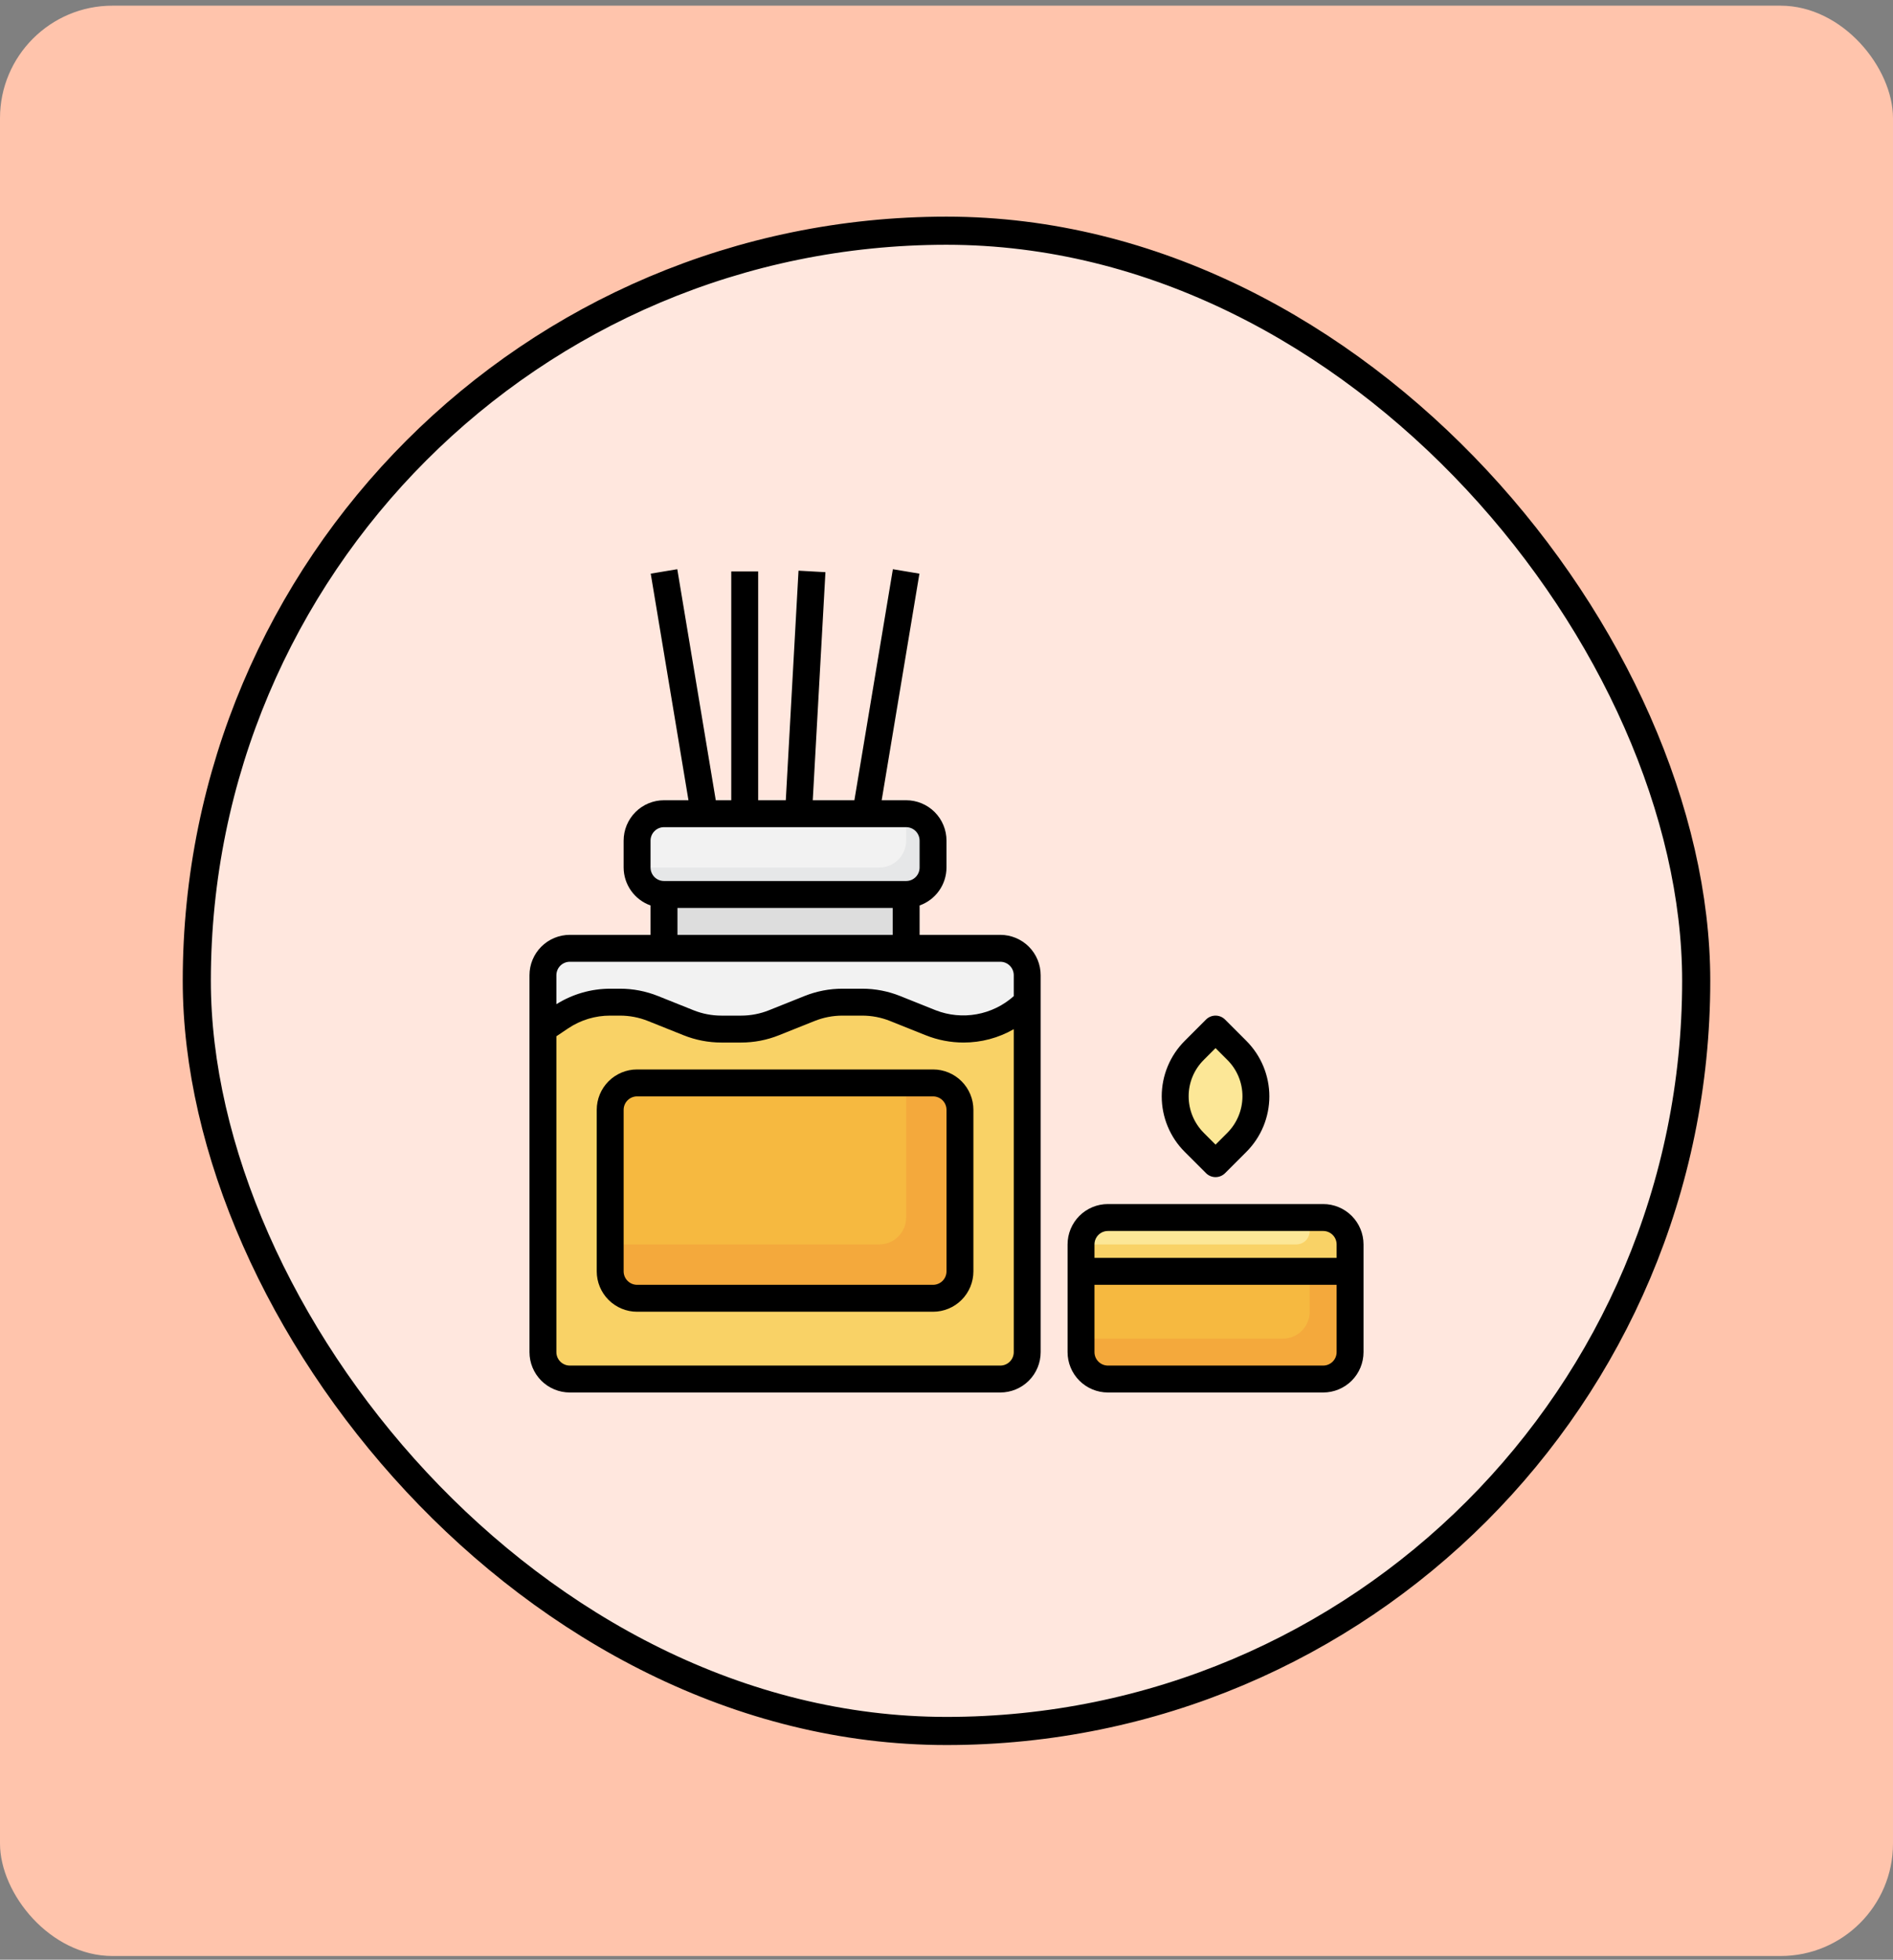
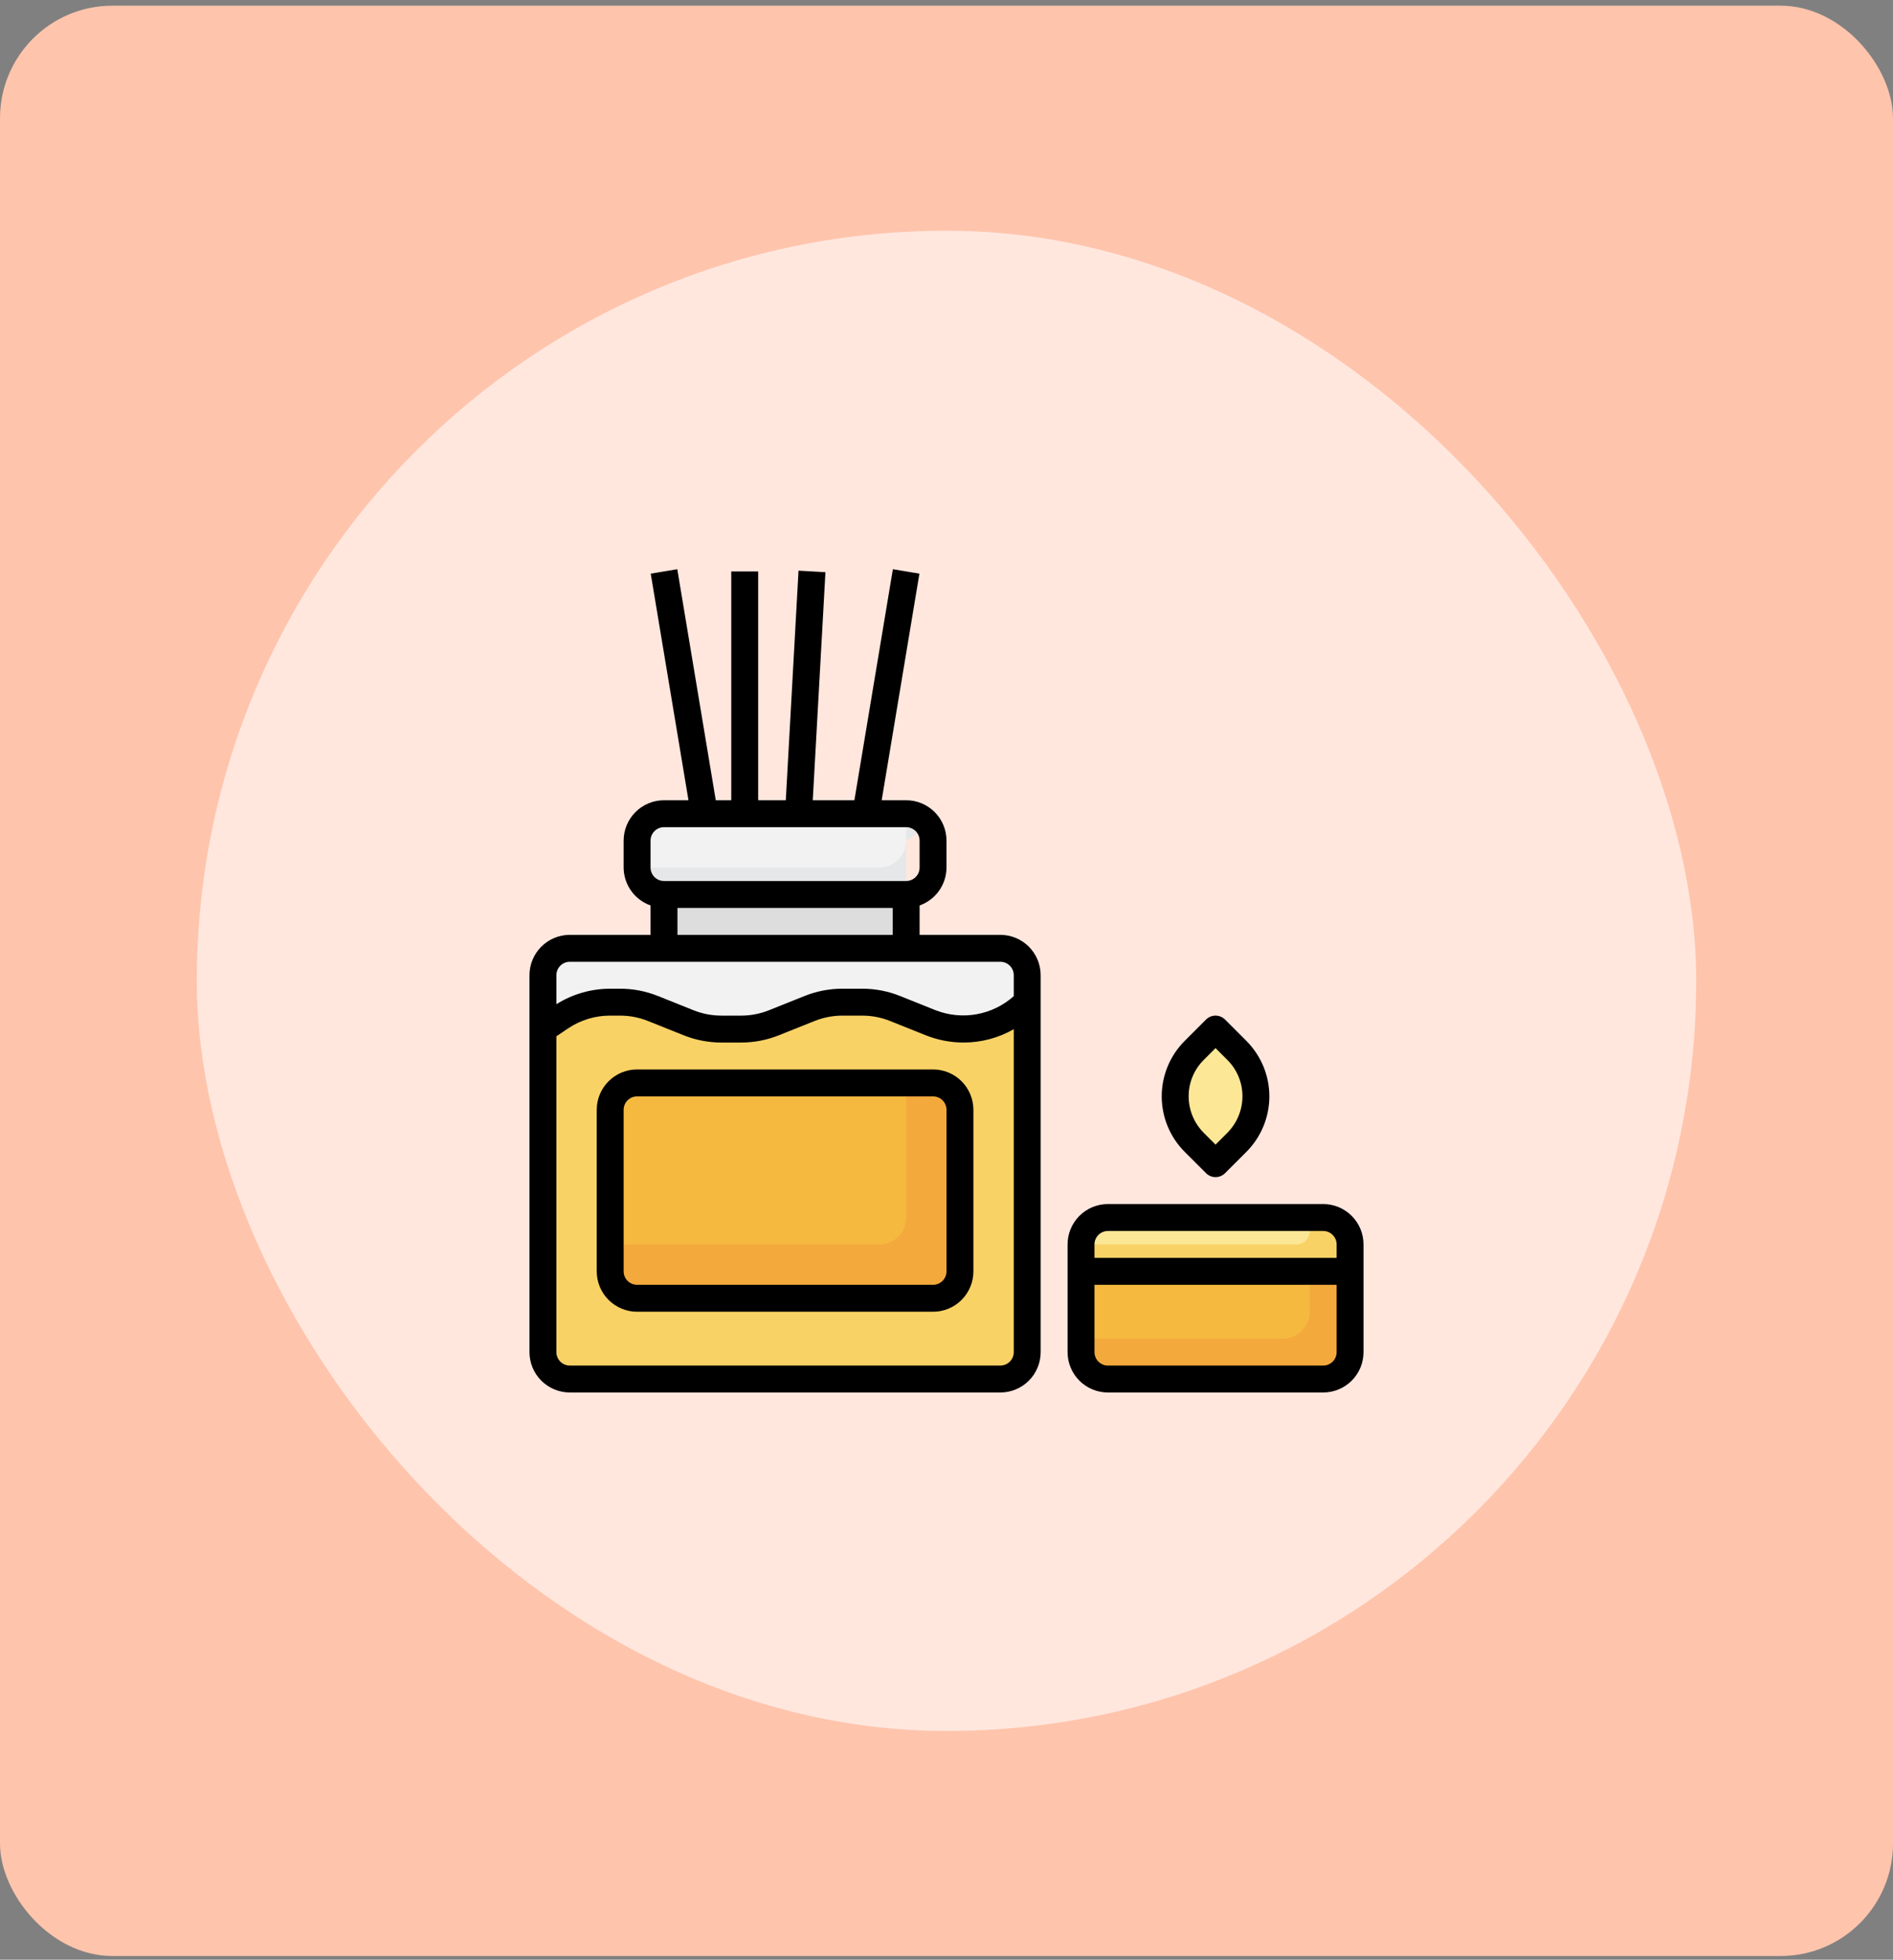
<svg xmlns="http://www.w3.org/2000/svg" width="202" height="209" viewBox="0 0 202 209" fill="none">
  <rect x="0" y="0" width="202" height="209" fill="#808080" stroke="none" />
  <rect y="0.605" width="202" height="208" rx="12" fill="#FFC4AC" />
  <rect x="21" y="24.605" width="160" height="160" rx="80" fill="#FFE7DE" />
-   <rect x="21" y="24.605" width="160" height="160" rx="80" stroke="black" stroke-width="3" />
  <path d="M115.355 135.587V132.716C115.355 131.955 115.657 131.224 116.196 130.686C116.734 130.148 117.464 129.845 118.226 129.845H141.194C141.955 129.845 142.685 130.148 143.224 130.686C143.762 131.224 144.065 131.955 144.065 132.716V135.587H115.355Z" fill="#F9D266" />
  <path d="M115.355 132.716H138.323C138.703 132.716 139.068 132.565 139.338 132.296C139.607 132.026 139.758 131.661 139.758 131.281V129.845H118.226C117.464 129.845 116.734 130.148 116.196 130.686C115.657 131.224 115.355 131.955 115.355 132.716Z" fill="#FCE797" />
  <path d="M144.065 135.587V144.2C144.065 144.961 143.762 145.692 143.224 146.23C142.685 146.768 141.955 147.071 141.194 147.071H118.226C117.464 147.071 116.734 146.768 116.196 146.23C115.657 145.692 115.355 144.961 115.355 144.2V135.587H144.065Z" fill="#F4A93C" />
  <path d="M115.355 135.587V142.765H136.887C137.649 142.765 138.379 142.462 138.917 141.924C139.456 141.385 139.758 140.655 139.758 139.894V135.587H115.355Z" fill="#F6B940" />
  <path d="M69.433 61.183L72.264 60.712L76.778 87.854L73.948 88.325L69.433 61.183Z" fill="#FBE1CA" />
  <path d="M78.032 60.942H80.903V87.932H78.032V60.942Z" fill="#FBE1CA" />
  <path d="M83.709 87.865L85.223 60.888L88.088 61.048L86.574 88.026L83.709 87.865Z" fill="#FBE1CA" />
  <path d="M90.783 87.711L95.298 60.73L98.129 61.204L93.614 88.184L90.783 87.711Z" fill="#FBE1CA" />
  <path d="M70.855 95.394H96.694V101.135H70.855V95.394Z" fill="#DDDDDD" />
  <path d="M106.742 101.135H60.806C59.221 101.135 57.935 102.421 57.935 104.006V144.2C57.935 145.786 59.221 147.071 60.806 147.071H106.742C108.328 147.071 109.613 145.786 109.613 144.2V104.006C109.613 102.421 108.328 101.135 106.742 101.135Z" fill="#F2F2F2" />
  <path d="M109.613 106.877V144.2C109.613 144.961 109.31 145.692 108.772 146.23C108.234 146.768 107.503 147.071 106.742 147.071H60.806C60.045 147.071 59.315 146.768 58.776 146.23C58.238 145.692 57.935 144.961 57.935 144.2V109.748L59.858 108.466C61.414 107.429 63.243 106.876 65.113 106.877H66.161C67.365 106.877 68.558 107.107 69.676 107.554L73.469 109.072C74.587 109.519 75.78 109.748 76.984 109.748H79.08C80.284 109.748 81.477 109.519 82.596 109.072L86.388 107.554C87.506 107.107 88.7 106.877 89.904 106.877H91.999C93.204 106.877 94.397 107.107 95.515 107.554L99.308 109.072C100.426 109.519 101.619 109.748 102.823 109.748C105.333 109.748 107.739 108.751 109.514 106.976L109.613 106.877Z" fill="#F9D266" />
-   <path d="M96.694 86.781H70.855C69.269 86.781 67.984 88.066 67.984 89.652V92.523C67.984 94.108 69.269 95.394 70.855 95.394H96.694C98.279 95.394 99.564 94.108 99.564 92.523V89.652C99.564 88.066 98.279 86.781 96.694 86.781Z" fill="#E6E7E8" />
+   <path d="M96.694 86.781H70.855C69.269 86.781 67.984 88.066 67.984 89.652V92.523C67.984 94.108 69.269 95.394 70.855 95.394H96.694V89.652C99.564 88.066 98.279 86.781 96.694 86.781Z" fill="#E6E7E8" />
  <path d="M96.694 89.652V86.781H70.855C70.093 86.781 69.363 87.083 68.825 87.621C68.286 88.16 67.984 88.89 67.984 89.652V92.523H93.823C94.584 92.523 95.314 92.22 95.853 91.682C96.391 91.143 96.694 90.413 96.694 89.652Z" fill="#F2F2F2" />
  <path d="M99.564 115.49H67.984C66.398 115.49 65.113 116.776 65.113 118.361V135.587C65.113 137.173 66.398 138.458 67.984 138.458H99.564C101.15 138.458 102.435 137.173 102.435 135.587V118.361C102.435 116.776 101.15 115.49 99.564 115.49Z" fill="#F4A93C" />
  <path d="M67.984 115.49C67.222 115.49 66.492 115.793 65.954 116.331C65.415 116.87 65.113 117.6 65.113 118.361V132.716H93.823C94.584 132.716 95.314 132.414 95.853 131.875C96.391 131.337 96.694 130.607 96.694 129.845V115.49H67.984Z" fill="#F6B940" />
  <path d="M129.71 124.103L127.434 121.828C126.79 121.184 126.279 120.42 125.931 119.579C125.582 118.738 125.403 117.836 125.403 116.926C125.403 116.016 125.582 115.114 125.931 114.274C126.279 113.433 126.789 112.669 127.433 112.025L129.71 109.748L131.986 112.025C132.63 112.669 133.14 113.433 133.489 114.274C133.837 115.114 134.016 116.016 134.016 116.926C134.016 117.836 133.837 118.737 133.488 119.578C133.14 120.419 132.629 121.183 131.985 121.827L129.71 124.103Z" fill="#FCE797" />
  <path d="M106.742 99.7H98.129V96.565C98.966 96.269 99.691 95.722 100.205 94.998C100.719 94.275 100.996 93.41 101 92.523V89.652C101 88.51 100.546 87.414 99.739 86.606C98.931 85.799 97.836 85.345 96.694 85.345H94.082L98.109 61.179L95.278 60.705L91.171 85.345H86.728L88.081 61.022L85.21 60.861L83.852 85.345H80.903V60.942H78.032V85.345H76.379L72.272 60.705L69.439 61.179L73.467 85.345H70.855C69.713 85.345 68.617 85.799 67.81 86.606C67.002 87.414 66.548 88.51 66.548 89.652V92.523C66.552 93.41 66.83 94.275 67.344 94.998C67.858 95.722 68.583 96.269 69.419 96.565V99.7H60.806C59.664 99.7 58.569 100.154 57.761 100.961C56.954 101.769 56.5 102.864 56.5 104.006V144.2C56.5 145.342 56.954 146.437 57.761 147.245C58.569 148.053 59.664 148.506 60.806 148.506H106.742C107.884 148.506 108.979 148.053 109.787 147.245C110.595 146.437 111.048 145.342 111.048 144.2V104.006C111.048 102.864 110.595 101.769 109.787 100.961C108.979 100.154 107.884 99.7 106.742 99.7ZM69.419 89.652C69.419 89.271 69.571 88.906 69.84 88.637C70.109 88.367 70.474 88.216 70.855 88.216H96.694C97.074 88.216 97.439 88.367 97.709 88.637C97.978 88.906 98.129 89.271 98.129 89.652V92.523C98.129 92.903 97.978 93.268 97.709 93.538C97.439 93.807 97.074 93.958 96.694 93.958H70.855C70.474 93.958 70.109 93.807 69.84 93.538C69.571 93.268 69.419 92.903 69.419 92.523V89.652ZM72.29 96.829H95.258V99.7H72.29V96.829ZM60.806 102.571H106.742C107.123 102.571 107.488 102.722 107.757 102.991C108.026 103.261 108.177 103.626 108.177 104.006V106.237C107.062 107.233 105.692 107.9 104.221 108.165C102.749 108.43 101.233 108.283 99.84 107.739L96.048 106.221C94.76 105.706 93.386 105.441 91.999 105.442H89.904C88.517 105.441 87.143 105.706 85.856 106.221L82.062 107.739C81.114 108.119 80.102 108.314 79.08 108.313H76.984C75.963 108.313 74.95 108.119 74.001 107.739L70.209 106.221C68.922 105.706 67.547 105.441 66.161 105.442H65.113C63.082 105.445 61.092 106.019 59.371 107.097V104.006C59.371 103.626 59.522 103.261 59.791 102.991C60.061 102.722 60.426 102.571 60.806 102.571ZM106.742 145.635H60.806C60.426 145.635 60.061 145.484 59.791 145.215C59.522 144.946 59.371 144.581 59.371 144.2V110.516L60.654 109.655C61.975 108.776 63.527 108.309 65.113 108.313H66.161C67.183 108.312 68.195 108.507 69.144 108.887L72.936 110.404C74.224 110.92 75.598 111.185 76.984 111.184H79.08C80.467 111.185 81.841 110.92 83.128 110.404L86.922 108.887C87.87 108.507 88.882 108.312 89.904 108.313H91.999C93.021 108.312 94.034 108.507 94.983 108.887L98.775 110.404C100.062 110.92 101.436 111.185 102.823 111.184C104.701 111.186 106.548 110.695 108.177 109.761V144.2C108.177 144.581 108.026 144.946 107.757 145.215C107.488 145.484 107.123 145.635 106.742 145.635Z" fill="black" />
  <path d="M99.564 114.055H67.984C66.842 114.055 65.746 114.509 64.939 115.316C64.131 116.124 63.677 117.219 63.677 118.361V135.587C63.677 136.729 64.131 137.825 64.939 138.632C65.746 139.44 66.842 139.894 67.984 139.894H99.564C100.707 139.894 101.802 139.44 102.61 138.632C103.417 137.825 103.871 136.729 103.871 135.587V118.361C103.871 117.219 103.417 116.124 102.61 115.316C101.802 114.509 100.707 114.055 99.564 114.055ZM101 135.587C101 135.968 100.849 136.333 100.58 136.602C100.31 136.871 99.945 137.023 99.564 137.023H67.984C67.603 137.023 67.238 136.871 66.969 136.602C66.7 136.333 66.548 135.968 66.548 135.587V118.361C66.548 117.981 66.7 117.615 66.969 117.346C67.238 117.077 67.603 116.926 67.984 116.926H99.564C99.945 116.926 100.31 117.077 100.58 117.346C100.849 117.615 101 117.981 101 118.361V135.587Z" fill="black" />
  <path d="M141.194 128.41H118.226C117.084 128.41 115.988 128.863 115.181 129.671C114.373 130.479 113.919 131.574 113.919 132.716V144.2C113.919 145.342 114.373 146.437 115.181 147.245C115.988 148.053 117.084 148.506 118.226 148.506H141.194C142.336 148.506 143.431 148.053 144.239 147.245C145.046 146.437 145.5 145.342 145.5 144.2V132.716C145.5 131.574 145.046 130.479 144.239 129.671C143.431 128.863 142.336 128.41 141.194 128.41ZM118.226 131.281H141.194C141.574 131.281 141.939 131.432 142.209 131.701C142.478 131.97 142.629 132.335 142.629 132.716V134.152H116.79V132.716C116.79 132.335 116.942 131.97 117.211 131.701C117.48 131.432 117.845 131.281 118.226 131.281ZM141.194 145.635H118.226C117.845 145.635 117.48 145.484 117.211 145.215C116.942 144.946 116.79 144.581 116.79 144.2V137.023H142.629V144.2C142.629 144.581 142.478 144.946 142.209 145.215C141.939 145.484 141.574 145.635 141.194 145.635Z" fill="black" />
  <path d="M128.695 125.117C128.964 125.386 129.329 125.537 129.71 125.537C130.09 125.537 130.455 125.386 130.725 125.117L133 122.843C133.777 122.066 134.393 121.144 134.814 120.129C135.234 119.113 135.451 118.025 135.451 116.927C135.451 115.828 135.234 114.74 134.814 113.725C134.393 112.709 133.777 111.787 133 111.01L130.723 108.733C130.454 108.464 130.089 108.313 129.708 108.313C129.328 108.313 128.963 108.464 128.693 108.733L126.417 111.01C125.64 111.787 125.023 112.709 124.603 113.724C124.182 114.739 123.966 115.827 123.966 116.926C123.966 118.024 124.182 119.112 124.603 120.127C125.023 121.142 125.64 122.065 126.417 122.841L128.695 125.117ZM128.448 113.04L129.71 111.778L130.971 113.04C131.484 113.549 131.889 114.155 132.166 114.822C132.442 115.489 132.583 116.204 132.581 116.926C132.577 118.383 131.998 119.779 130.97 120.812L129.71 122.072L128.449 120.812C127.421 119.779 126.843 118.383 126.839 116.926C126.836 116.204 126.977 115.489 127.254 114.822C127.53 114.155 127.936 113.549 128.448 113.04Z" fill="black" />
</svg>